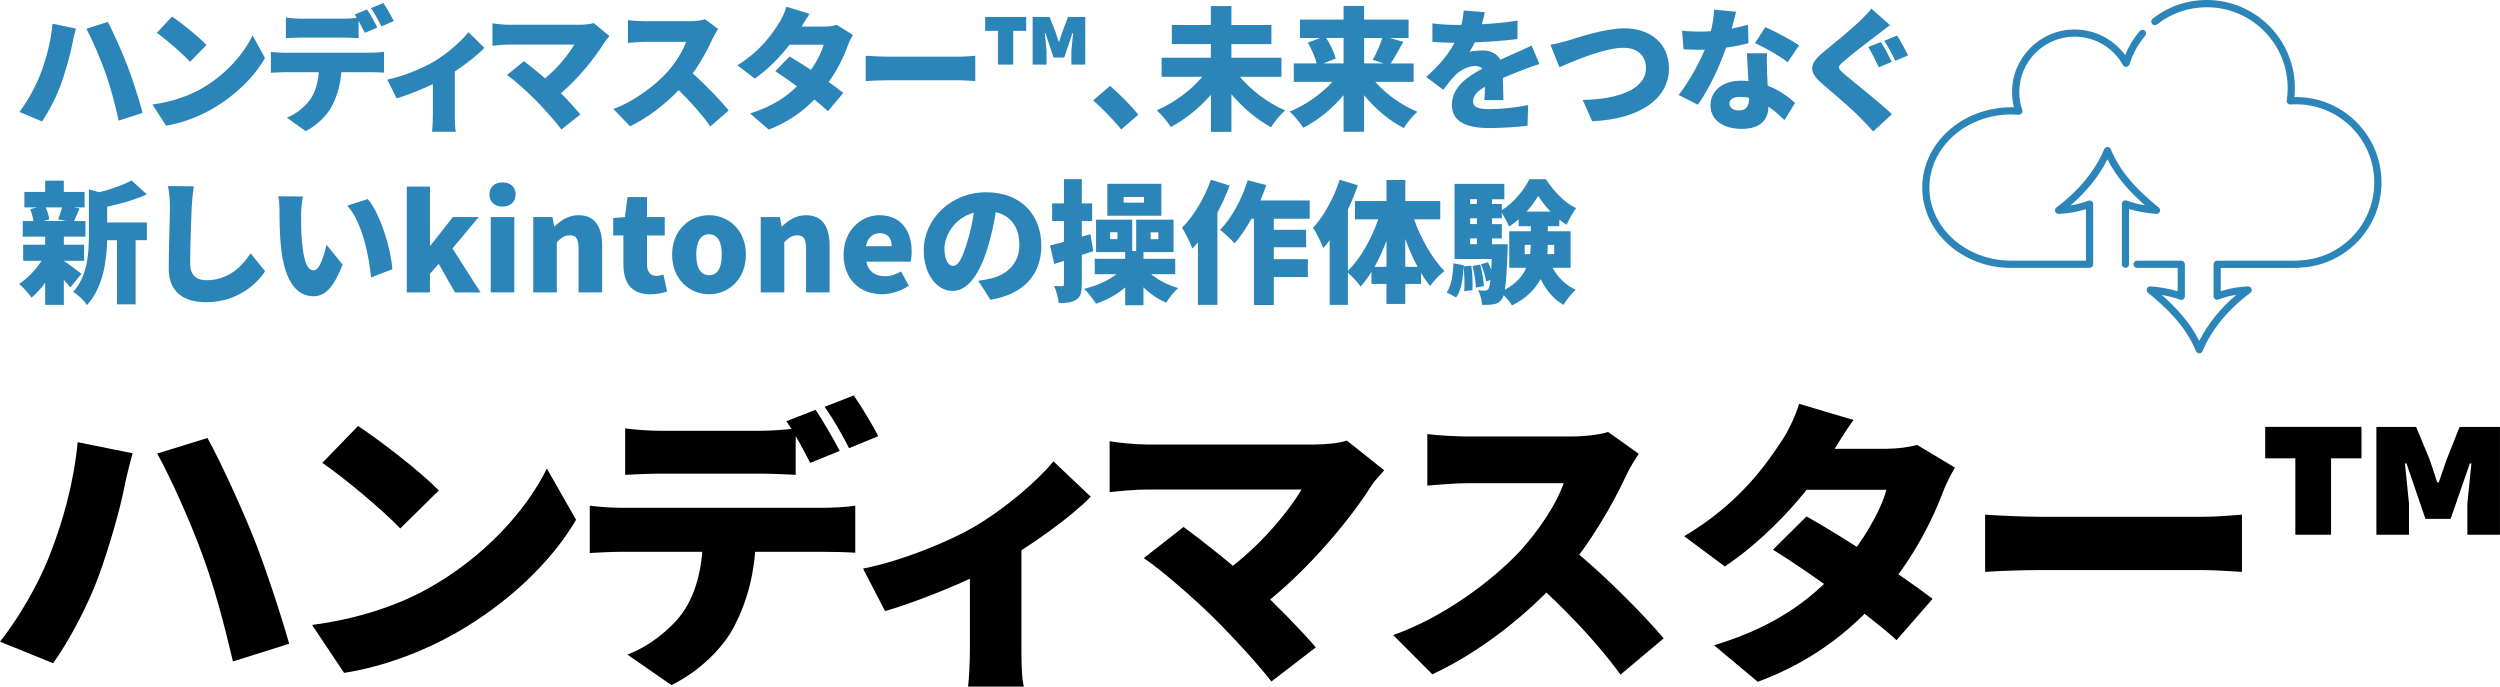
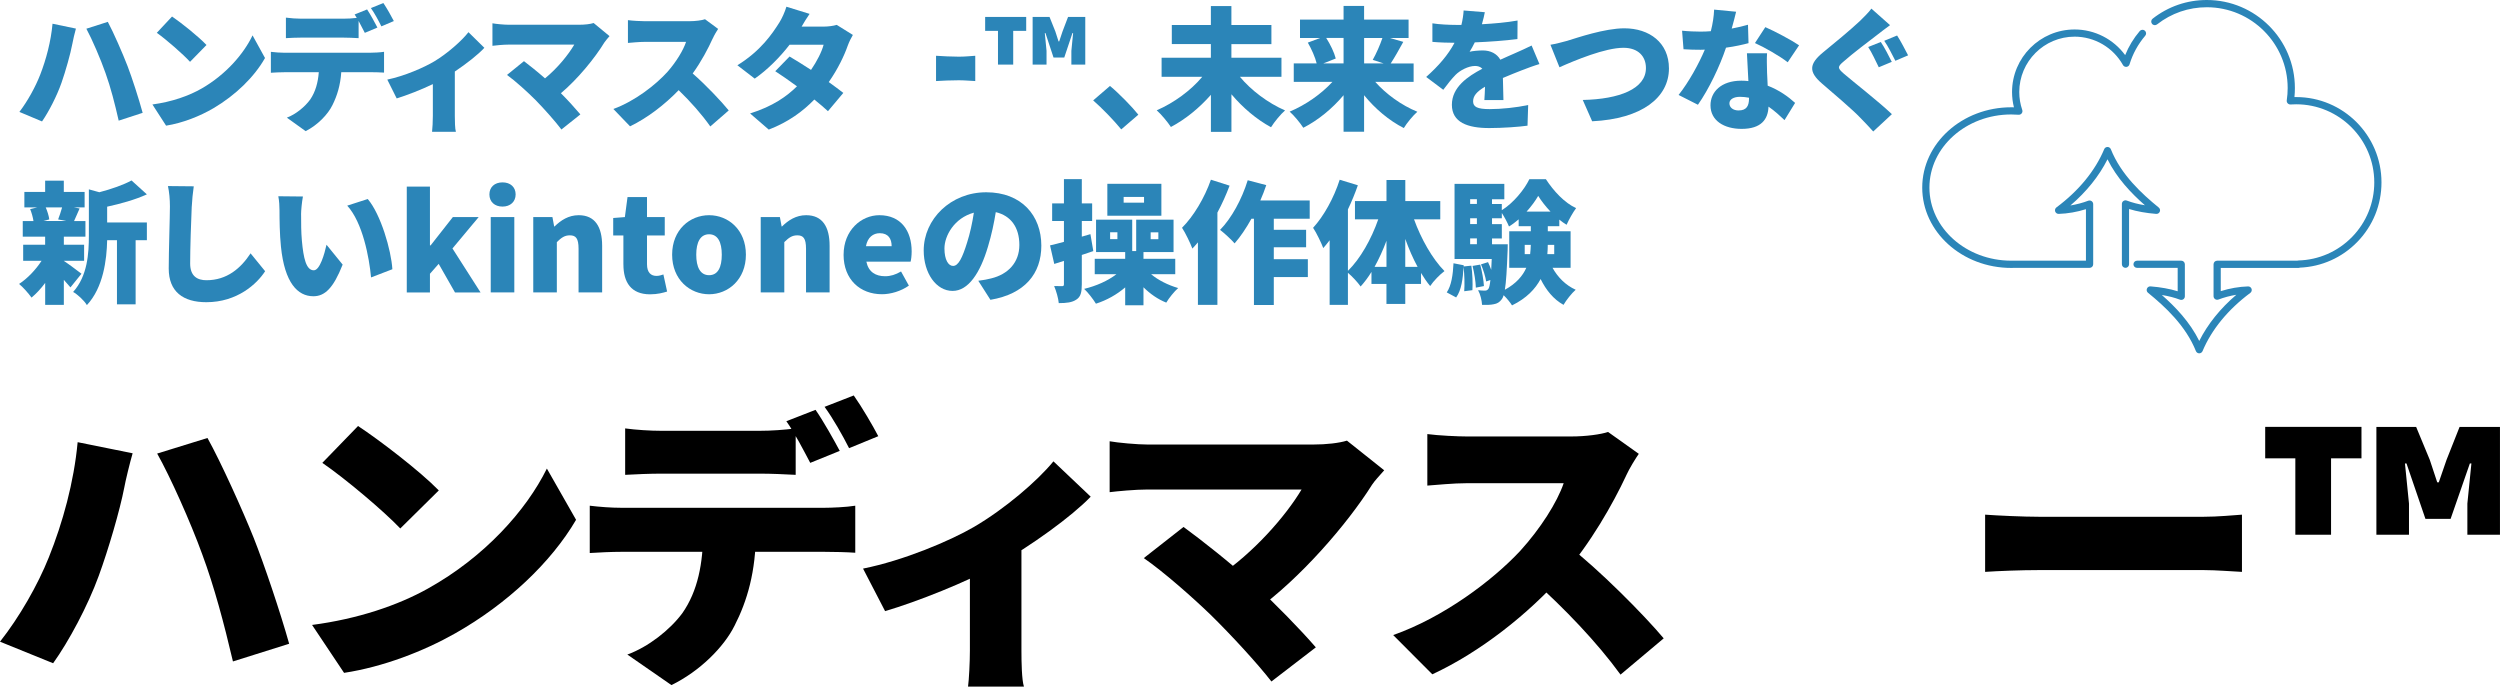
<svg xmlns="http://www.w3.org/2000/svg" id="_レイヤー_2" viewBox="0 0 793 217.79">
  <defs>
    <style>.cls-1{fill:#2b85b8;}</style>
  </defs>
  <g id="_レイヤー_1-2">
    <path class="cls-1" d="M16.64,7.52l7.44,1.55c-.38,1.34-.97,3.86-1.13,4.83-.59,3.15-2.14,8.65-3.44,12.35-1.47,4.2-4.07,9.24-6.18,12.27l-7.18-3.02c2.6-3.4,5.12-7.98,6.6-11.8,1.89-4.87,3.4-10.54,3.91-16.17ZM27.39,9.11l6.81-2.18c1.81,3.36,4.79,10.21,6.26,14.03,1.39,3.61,3.61,10.46,4.79,14.83l-7.6,2.48c-1.22-5.38-2.52-10.46-4.16-15.04-1.55-4.45-4.33-10.88-6.09-14.11Z" />
    <path class="cls-1" d="M64.06,28.02c7.56-4.37,13.23-10.88,16.05-16.8l3.95,7.18c-3.36,5.97-9.33,11.8-16.34,15.92-4.29,2.52-9.75,4.7-15.04,5.54l-4.33-6.72c6.18-.84,11.59-2.73,15.71-5.12ZM65.49,14.28l-5.21,5.33c-2.23-2.44-7.52-7.06-10.54-9.2l4.83-5.17c2.9,1.97,8.4,6.34,10.92,9.03Z" />
    <path class="cls-1" d="M90.14,16.72h27.52c.88,0,2.98-.08,4.16-.29v6.6c-1.13-.08-2.9-.13-4.16-.13h-9.41c-.29,4.2-1.34,7.52-2.77,10.38-1.43,2.98-4.71,6.39-8.53,8.32l-5.96-4.28c2.81-1.05,5.75-3.44,7.44-5.8,1.64-2.44,2.44-5.33,2.69-8.61h-10.96c-1.22,0-3.07.08-4.24.17v-6.64c1.3.17,2.94.29,4.24.29ZM119.71,8.74l-3.99,1.68c-.55-1.09-1.26-2.48-1.97-3.78v5.46c-1.55-.08-3.28-.17-4.87-.17h-13.32c-1.47,0-3.49.08-4.87.17v-6.51c1.43.21,3.44.34,4.87.34h13.32c1.39,0,2.9-.08,4.28-.25-.21-.38-.46-.76-.67-1.09l3.95-1.6c1.05,1.55,2.52,4.28,3.28,5.76ZM124.92,6.68l-3.95,1.68c-.84-1.72-2.18-4.2-3.32-5.8l3.95-1.6c1.09,1.6,2.6,4.28,3.32,5.71Z" />
    <path class="cls-1" d="M137.85,19.41c4.16-2.52,8.57-6.43,10.75-9.2l5.04,4.96c-1.97,2.14-5.67,5.04-9.37,7.52v14.07c0,1.6.04,4.12.34,5.04h-7.56c.13-.92.25-3.44.25-5.04v-10.08c-3.74,1.81-8.32,3.57-11.47,4.54l-2.98-5.97c5.46-1.13,11.72-3.86,15-5.84Z" />
    <path class="cls-1" d="M191.7,13.48c-2.98,4.91-8.4,11.55-13.78,16.09,2.27,2.27,4.54,4.79,6.17,6.72l-6.01,4.79c-1.85-2.48-5.46-6.55-8.23-9.37-2.44-2.44-6.39-6.05-9.03-7.94l5.38-4.37c1.76,1.34,4.2,3.28,6.68,5.46,3.99-3.28,7.39-7.48,9.28-10.71h-20.79c-1.72,0-4.24.25-5.17.38v-7.14c1.09.21,3.74.46,5.17.46h22.31c1.89,0,3.57-.21,4.62-.55l5.04,4.16c-.67.8-1.26,1.43-1.64,2.02Z" />
    <path class="cls-1" d="M226.06,12.22c-1.39,3.11-3.61,7.31-6.34,11.09,4.07,3.53,9.12,8.86,11.43,11.72l-5.84,5.08c-2.69-3.82-6.26-7.86-10.04-11.51-4.41,4.58-9.91,8.82-15.42,11.47l-5.29-5.5c6.81-2.48,13.44-7.65,17.18-11.8,2.73-3.11,5-6.81,5.88-9.49h-13.06c-1.89,0-4.2.25-5.38.34v-7.23c1.47.21,4.16.34,5.38.34h14.03c2.1,0,4.07-.29,5.04-.63l4.16,3.07c-.38.55-1.26,2.02-1.72,3.07Z" />
    <path class="cls-1" d="M254.28,8.44h6.97c1.39,0,3.07-.21,4.16-.55l5.12,3.19c-.55.92-1.18,2.18-1.64,3.44-1.09,3.11-3.11,7.39-6.01,11.51,1.81,1.3,3.44,2.52,4.62,3.44l-4.87,5.8c-1.09-1.01-2.6-2.31-4.33-3.7-3.61,3.74-8.23,7.14-14.45,9.54l-5.92-5.12c7.23-2.27,11.64-5.42,14.87-8.61-2.52-1.85-5-3.57-6.89-4.79l4.54-4.66c1.93,1.13,4.37,2.65,6.81,4.24,1.85-2.69,3.44-5.8,3.99-7.98h-10.8c-3.07,3.99-7.1,8.02-11.05,10.75l-5.5-4.24c7.44-4.58,11.09-10.04,13.32-13.57.76-1.18,1.76-3.36,2.23-5l7.35,2.27c-.92,1.3-1.89,2.94-2.52,4.03Z" />
-     <path class="cls-1" d="M281.87,17.98h22.31c1.89,0,3.95-.21,5.17-.29v8.02c-1.09-.04-3.44-.25-5.17-.25h-22.31c-2.39,0-5.54.13-7.27.25v-8.02c1.68.13,5.21.29,7.27.29Z" />
+     <path class="cls-1" d="M281.87,17.98h22.31c1.89,0,3.95-.21,5.17-.29v8.02c-1.09-.04-3.44-.25-5.17-.25c-2.39,0-5.54.13-7.27.25v-8.02c1.68.13,5.21.29,7.27.29Z" />
    <path class="cls-1" d="M316.56,9.79h-4.07v-4.41h13.02v4.41h-4.12v10.71h-4.83v-10.71ZM327.53,5.37h5.38l1.85,4.62,1.01,3.15h.21l1.05-3.15,1.76-4.62h5.46v15.12h-4.41v-4.37l.55-5.63h-.21l-2.6,7.77h-3.4l-2.56-7.77h-.21l.55,5.63v4.37h-4.41V5.37Z" />
    <path class="cls-1" d="M346.76,31.84l5.33-4.58c2.94,2.44,7.14,6.76,8.99,9.12l-5.42,4.66c-2.48-3.02-6.01-6.64-8.91-9.2Z" />
    <path class="cls-1" d="M393.3,24.36c3.53,4.28,8.91,8.32,14.32,10.67-1.43,1.22-3.44,3.7-4.45,5.33-4.58-2.48-8.95-6.18-12.56-10.46v11.93h-6.51v-11.76c-3.65,4.16-8.07,7.77-12.69,10.21-1.01-1.55-3.07-4.03-4.5-5.29,5.46-2.35,10.88-6.34,14.45-10.63h-12.9v-6.05h15.63v-4.33h-12.39v-6.05h12.39V1.93h6.51v6.01h12.69v6.05h-12.69v4.33h15.88v6.05h-13.19Z" />
    <path class="cls-1" d="M436.22,25.96c3.44,3.91,8.36,7.44,13.36,9.49-1.39,1.22-3.36,3.61-4.29,5.17-4.7-2.39-9.07-6.09-12.6-10.42v11.59h-6.51v-11.59c-3.61,4.28-8.07,7.94-12.77,10.33-.97-1.51-2.94-3.91-4.33-5.12,5.04-2.1,10.04-5.59,13.57-9.45h-12.27v-5.84h7.27c-.46-1.93-1.64-4.58-2.81-6.6l3.91-1.47h-6.39v-5.84h13.82V1.89h6.51v4.33h14.11v5.84h-5.92l4.24,1.22c-1.39,2.56-2.81,5.04-3.99,6.85h7.27v5.84h-12.18ZM420.68,12.05c1.34,2.1,2.56,4.66,3.02,6.51l-3.95,1.55h6.43v-8.07h-5.5ZM432.7,12.05v8.07h6.22l-3.49-1.13c1.09-1.93,2.31-4.66,3.07-6.93h-5.8Z" />
    <path class="cls-1" d="M470.07,7.69c3.78-.21,7.77-.55,11.3-1.18l-.04,5.88c-3.91.5-9.07.88-13.53,1.05-.55,1.09-1.09,2.14-1.64,2.98.84-.25,2.98-.42,4.16-.42,2.48,0,4.49,1.01,5.59,2.94,1.68-.8,3.07-1.34,4.54-2.02,1.85-.8,3.57-1.6,5.38-2.48l2.48,5.88c-1.47.42-4.12,1.39-5.71,2.02-1.6.63-3.65,1.43-5.88,2.39.04,2.31.13,5.12.17,7.02h-6.05c.08-1.09.17-2.65.21-4.24-2.65,1.55-3.78,2.94-3.78,4.62,0,1.76,1.3,2.48,5.25,2.48,3.74,0,8.53-.5,12.22-1.3l-.21,6.55c-2.56.38-7.98.76-12.14.76-6.89,0-11.85-1.81-11.85-7.39s5-8.99,9.66-11.43c-.63-.67-1.51-.88-2.31-.88-2.14,0-4.75,1.39-6.17,2.81-1.26,1.3-2.48,2.81-3.91,4.75l-5.42-4.07c3.95-3.53,6.93-6.97,8.99-10.84-1.72,0-4.79-.08-7.02-.29v-5.88c2.1.34,5.29.5,7.56.5h1.64c.38-1.55.63-3.15.71-4.58l6.72.55c-.17.92-.46,2.23-.92,3.82Z" />
    <path class="cls-1" d="M497.29,12.89c3.02-.92,11.76-3.91,17.94-3.91,7.94,0,14.16,4.54,14.16,12.73,0,9.2-8.53,16-24.36,16.76l-2.98-6.76c11.59-.25,20.04-3.49,20.04-10.12,0-3.7-2.44-6.43-7.14-6.43-5.8,0-15.29,3.95-20.29,6.18l-2.86-7.14c1.55-.25,3.99-.88,5.5-1.3Z" />
    <path class="cls-1" d="M549.29,9.07c1.97-.38,3.74-.8,5.17-1.22l.17,5.84c-1.72.46-4.28,1.05-7.14,1.43-1.97,5.92-5.5,13.27-8.91,18.11l-6.13-3.11c3.28-4.12,6.47-10,8.32-14.37-.46.04-.88.04-1.34.04-1.76,0-3.49-.04-5.42-.17l-.46-5.88c1.93.21,4.45.29,5.84.29,1.09,0,2.18-.04,3.28-.13.59-2.27.97-4.7,1.05-6.85l6.97.67c-.29,1.3-.8,3.23-1.39,5.33ZM560.5,22.77c.04,1.01.13,2.65.21,4.41,3.65,1.39,6.59,3.53,8.7,5.46l-3.36,5.46c-1.3-1.22-3.02-2.86-5.08-4.28-.13,4.03-2.31,7.06-8.53,7.06-5.54,0-9.87-2.6-9.87-7.48,0-4.2,3.32-7.81,9.79-7.81.76,0,1.51.04,2.23.13-.17-2.98-.34-6.47-.46-8.82h6.38c-.13,1.81-.04,3.82,0,5.88ZM551.51,35.03c2.52,0,3.28-1.47,3.28-3.82v-.21c-.92-.17-1.85-.29-2.86-.29-2.06,0-3.36.84-3.36,2.06,0,1.34,1.18,2.27,2.94,2.27ZM556.68,13.65l3.28-5.04c3.02,1.3,8.44,4.2,10.71,5.76l-3.61,5.38c-2.52-1.97-7.44-4.79-10.38-6.09Z" />
    <path class="cls-1" d="M595.36,11.13c-2.6,1.97-7.9,6.01-10.5,8.32-2.1,1.76-2.02,2.14.04,3.95,2.77,2.39,11.01,8.82,15.21,12.81l-5.92,5.5c-1.34-1.51-2.77-2.98-4.12-4.37-2.31-2.44-8.36-7.6-12.18-10.88-4.28-3.7-4.03-6.22.42-9.87,3.36-2.73,8.74-7.18,11.59-9.87,1.39-1.39,2.94-2.86,3.7-3.99l5.92,5.25c-1.55,1.13-2.98,2.23-4.16,3.15ZM600.07,19.62l-4.12,1.72c-.88-1.76-2.23-4.75-3.36-6.43l3.99-1.6c1.13,1.6,2.73,4.79,3.49,6.3ZM605.24,17.56l-4.03,1.72c-.92-1.76-2.35-4.7-3.53-6.34l4.08-1.68c1.09,1.64,2.73,4.83,3.49,6.3Z" />
    <path class="cls-1" d="M22.35,91.16c-.55-.67-1.3-1.51-2.1-2.39v7.94h-5.92v-6.97c-1.34,1.81-2.86,3.44-4.33,4.66-.92-1.3-2.69-3.32-3.95-4.33,2.6-1.68,5.29-4.49,7.14-7.35h-5.84v-5.08h6.97v-2.56h-7.1v-4.96h3.4c-.17-1.18-.59-2.65-1.05-3.78l2.23-.55h-4.07v-4.91h6.59v-3.57h5.92v3.57h6.6v4.91h-3.4l1.81.34c-.71,1.55-1.26,2.94-1.76,3.99h3.61v4.96h-6.85v2.56h6.43v5.08h-6.43v.04c1.51.97,4.7,3.4,5.59,4.07l-3.49,4.33ZM14.5,65.78c.55,1.26,1.01,2.77,1.13,3.82l-1.85.5h7.18l-2.52-.5c.42-1.09.92-2.56,1.26-3.82h-5.21ZM33.99,70.57h12.6v5.63h-3.57v20.33h-5.92v-20.33h-3.11c-.13,6.22-1.22,15-6.43,20.58-.76-1.34-2.98-3.44-4.37-4.16,4.58-5.08,5-12.22,5-17.9v-14.66l3.32.92c3.86-1.01,7.69-2.35,10.21-3.74l4.87,4.41c-3.74,1.72-8.36,2.98-12.6,3.91v5Z" />
    <path class="cls-1" d="M60.82,65.49c-.21,4.41-.5,13.48-.5,18.11,0,4.03,2.31,5.29,5.17,5.29,6.51,0,10.92-3.82,13.99-8.53l4.62,5.67c-2.6,4.03-8.86,9.83-18.65,9.83-7.35,0-11.93-3.32-11.93-10.67,0-5.29.38-16.55.38-19.7,0-2.27-.21-4.58-.63-6.47l8.19.08c-.29,1.97-.55,4.54-.63,6.39Z" />
    <path class="cls-1" d="M95.51,68.05c0,2.77,0,5.5.25,8.32.5,5.5,1.34,9.37,3.78,9.37,1.93,0,3.4-5.25,4.03-8.11l5.12,6.3c-2.94,7.44-5.63,10.04-9.28,10.04-5,0-9.12-4.24-10.29-15.71-.42-3.99-.46-8.82-.46-11.47,0-1.26-.08-3.07-.38-4.54l7.81.08c-.34,1.76-.59,4.49-.59,5.71ZM124.46,85.4l-6.76,2.6c-.59-6.34-2.65-17.39-7.56-22.77l6.51-2.1c4.12,4.83,7.44,16.21,7.81,22.26Z" />
    <path class="cls-1" d="M129.03,59.19h7.35v18.65h.21l7.06-8.99h8.19l-8.32,9.96,8.91,13.95h-8.11l-5.17-9.07-2.77,3.15v5.92h-7.35v-33.56Z" />
    <path class="cls-1" d="M155.24,61.67c0-2.31,1.64-3.82,4.16-3.82s4.16,1.51,4.16,3.82-1.68,3.86-4.16,3.86-4.16-1.51-4.16-3.86ZM155.66,68.85h7.48v23.9h-7.48v-23.9Z" />
    <path class="cls-1" d="M169.14,68.85h6.09l.55,2.98h.13c1.97-1.93,4.41-3.57,7.65-3.57,5.21,0,7.44,3.74,7.44,9.7v14.79h-7.48v-13.86c0-3.32-.88-4.24-2.77-4.24-1.68,0-2.69.76-4.12,2.14v15.96h-7.48v-23.9Z" />
    <path class="cls-1" d="M197.74,83.89v-9.2h-3.23v-5.54l3.7-.29.84-6.34h6.18v6.34h5.63v5.84h-5.63v9.12c0,2.65,1.26,3.7,3.02,3.7.76,0,1.6-.25,2.18-.46l1.18,5.42c-1.26.38-2.98.88-5.42.88-6.01,0-8.44-3.82-8.44-9.45Z" />
    <path class="cls-1" d="M213.2,80.78c0-7.9,5.63-12.52,11.72-12.52s11.68,4.62,11.68,12.52-5.63,12.56-11.68,12.56-11.72-4.62-11.72-12.56ZM228.95,80.78c0-3.95-1.26-6.47-4.03-6.47s-4.07,2.52-4.07,6.47,1.26,6.51,4.07,6.51,4.03-2.52,4.03-6.51Z" />
    <path class="cls-1" d="M241.29,68.85h6.09l.55,2.98h.13c1.97-1.93,4.41-3.57,7.65-3.57,5.21,0,7.44,3.74,7.44,9.7v14.79h-7.48v-13.86c0-3.32-.88-4.24-2.77-4.24-1.68,0-2.69.76-4.12,2.14v15.96h-7.48v-23.9Z" />
    <path class="cls-1" d="M267.59,80.78c0-7.73,5.59-12.52,11.34-12.52,6.89,0,10.25,5,10.25,11.51,0,1.34-.17,2.65-.34,3.23h-14.03c.67,3.28,2.94,4.62,5.96,4.62,1.72,0,3.32-.5,5.04-1.51l2.48,4.49c-2.48,1.76-5.76,2.73-8.53,2.73-6.89,0-12.18-4.62-12.18-12.56ZM282.83,78.09c0-2.35-1.05-4.12-3.78-4.12-2.06,0-3.86,1.3-4.37,4.12h8.15Z" />
    <path class="cls-1" d="M314.17,95.11l-3.86-6.05c1.76-.21,2.9-.46,4.12-.76,5.33-1.3,8.91-5.04,8.91-10.59s-2.65-9.28-7.48-10.42c-.55,3.4-1.3,7.06-2.48,10.96-2.48,8.4-6.26,14.03-11.22,14.03-5.21,0-9.16-5.63-9.16-12.81,0-10,8.61-18.48,19.83-18.48s17.48,7.39,17.48,16.93c0,8.86-5.21,15.33-16.13,17.18ZM302.32,84.35c1.68,0,2.94-2.56,4.45-7.44.92-2.86,1.64-6.18,2.14-9.45-6.22,1.68-9.33,7.35-9.33,11.34,0,3.65,1.26,5.55,2.73,5.55Z" />
    <path class="cls-1" d="M346.8,79.65c-1.22.42-2.44.84-3.65,1.22v9.28c0,2.52-.34,3.99-1.72,4.87-1.34.92-3.11,1.13-5.59,1.13-.13-1.51-.8-3.86-1.47-5.42,1.01.04,2.14.04,2.52.04.46,0,.59-.17.59-.63v-7.39l-3.07.97-1.34-5.88c1.26-.29,2.77-.67,4.41-1.13v-6.6h-3.74v-5.59h3.74v-7.69h5.67v7.69h3.28v5.59h-3.28v4.96l2.73-.8.92,5.38ZM365.11,86.96c2.23,1.89,5.42,3.49,8.61,4.41-1.22,1.05-2.94,3.19-3.78,4.62-2.65-1.05-5.12-2.77-7.23-4.87v5.71h-5.8v-5.67c-2.65,2.27-5.84,4.07-9.28,5.17-.84-1.39-2.52-3.57-3.74-4.7,3.86-.92,7.6-2.6,10.25-4.66h-6.89v-4.87h9.66v-2.14h-9.24v-10.29h11.47v9.96h1.26v-9.96h11.85v10.29h-9.54v2.14h10.08v4.87h-7.69ZM368.39,68.43h-17.14v-10.12h17.14v10.12ZM354.44,73.68h-2.31v2.18h2.31v-2.18ZM362.89,62.47h-6.47v1.81h6.47v-1.81ZM364.99,75.87h2.44v-2.18h-2.44v2.18Z" />
    <path class="cls-1" d="M390.02,58.9c-1.05,2.81-2.35,5.71-3.86,8.53v29.28h-6.18v-19.83c-.59.71-1.18,1.34-1.76,1.97-.55-1.51-2.23-5.04-3.28-6.6,3.65-3.65,7.14-9.45,9.16-15.25l5.92,1.89ZM404.05,69.4v3.49h10.25v5.54h-10.25v3.78h10.8v5.67h-10.8v8.86h-6.3v-27.35h-.8c-1.68,3.02-3.49,5.71-5.33,7.81-.97-1.13-3.32-3.32-4.62-4.28,3.65-3.7,6.93-9.75,8.78-15.75l5.88,1.55c-.55,1.64-1.18,3.28-1.89,4.87h15.67v5.8h-11.38Z" />
    <path class="cls-1" d="M448.53,69.57c2.23,6.18,5.8,12.52,9.66,16.42-1.43,1.05-3.49,3.15-4.54,4.75-1.01-1.22-1.97-2.6-2.9-4.16v3.49h-5v6.34h-5.97v-6.34h-4.75v-3.82c-1.05,1.72-2.23,3.28-3.44,4.62-.92-1.3-2.69-3.23-4.03-4.33v10.17h-5.8v-20.5c-.67.88-1.34,1.72-2.02,2.48-.55-1.47-2.18-4.91-3.23-6.43,3.4-3.7,6.6-9.49,8.44-15.25l5.76,1.76c-.88,2.52-1.93,5.08-3.15,7.65v19.49c3.95-3.86,7.44-10.08,9.62-16.34h-7.39v-5.8h10v-6.68h5.97v6.68h11.09v5.8h-8.32ZM439.79,84.65v-8.28c-1.09,2.94-2.39,5.76-3.78,8.28h3.78ZM449.66,84.65c-1.47-2.69-2.77-5.71-3.91-8.86v8.86h3.91Z" />
    <path class="cls-1" d="M466.71,84.27c.38,2.48.46,5.71.34,7.77l-2.6.34c.17-2.1.08-5.25-.21-7.73-.21,3.78-.67,7.39-2.35,9.7l-2.98-1.6c1.47-2.14,1.97-5.63,2.14-9.24l3.23.63v.38l2.44-.25ZM492.46,84.94c1.64,2.98,4.16,5.54,7.35,6.97-1.26,1.09-3.02,3.32-3.86,4.79-3.19-1.76-5.54-4.7-7.27-8.19-1.68,3.15-4.45,6.09-9.07,8.36-.55-.92-1.64-2.23-2.65-3.23-.17.55-.34.92-.55,1.22-.76,1.05-1.55,1.47-2.6,1.64-.92.21-2.23.25-3.7.21-.08-1.43-.55-3.4-1.26-4.66.97.13,1.68.13,2.18.13.46,0,.76-.13,1.09-.55.25-.34.46-1.18.63-2.81l-1.34.46c-.21-1.47-.92-3.74-1.64-5.42l2.23-.71c.38.76.71,1.6,1.01,2.44.04-.97.08-2.14.17-3.44h-11.8v-23.82h15.79v4.87h-3.91v1.51h3.11v1.97c3.65-2.27,7.14-6.51,8.74-9.83h5.25c2.44,3.74,5.92,7.52,9.58,9.16-1.05,1.43-2.27,3.61-3.02,5.29-.76-.46-1.55-1.01-2.31-1.64v2.1h-3.65v1.6h7.23v11.59h-5.71ZM466.33,63.18v1.51h2.14v-1.51h-2.14ZM466.33,69.23v1.85h2.14v-1.85h-2.14ZM466.33,77.46h2.14v-1.85h-2.14v1.85ZM469.52,83.93c.59,2.18,1.09,5,1.18,6.81l-2.56.5c-.04-1.85-.5-4.7-1.05-6.89l2.44-.42ZM478.26,77.46s0,1.3-.04,1.93c-.25,6.18-.46,10.08-.88,12.52,3.61-1.97,5.67-4.41,6.81-6.97h-5.42v-11.59h6.85v-1.6h-3.86v-2.18c-.97.84-2.02,1.64-3.07,2.27-.5-1.26-1.43-2.98-2.27-4.28v1.68h-3.11v1.85h3.11v4.54h-3.11v1.85h5ZM485.36,80.61c.13-1.01.17-1.97.21-2.94h-1.93v2.94h1.72ZM491.83,67.13c-1.55-1.64-2.94-3.4-3.91-5-.88,1.55-2.18,3.32-3.7,5h7.6ZM493.01,77.67h-2.06c0,.97-.04,1.93-.13,2.94h2.18v-2.94Z" />
    <path class="cls-1" d="M685.09,67.14c.19-.47.05-1-.34-1.31-5.37-4.37-11.96-10.42-15.19-18.49-.17-.43-.59-.72-1.05-.72-.47,0-.89.27-1.06.7-2.85,6.83-8.09,13.22-15.15,18.47-.4.3-.56.82-.4,1.29s.62.78,1.11.77c2.82-.08,5.89-.62,8.65-1.5v16.33h-22.81s-.02,0-.03,0c-.29,0-.58.01-.87.01-14.3,0-25.94-10.4-25.94-23.19s11.64-23.19,25.94-23.19c.76,0,1.54.03,2.33.09.39.03.76-.13,1-.44.24-.3.3-.71.18-1.07-.63-1.83-.95-3.75-.95-5.7,0-9.68,7.88-17.56,17.56-17.56,6.35,0,12.22,3.45,15.33,9,.22.4.67.63,1.12.58.46-.05.84-.36.97-.8,1.02-3.35,2.7-6.4,4.98-9.08.41-.48.35-1.2-.13-1.61-.48-.41-1.2-.35-1.61.13-1.96,2.31-3.51,4.87-4.63,7.64-3.71-5.07-9.66-8.14-16.03-8.14-10.94,0-19.85,8.9-19.85,19.85,0,1.64.2,3.27.6,4.84-.29,0-.58-.01-.86-.01-15.57,0-28.23,11.43-28.23,25.48s12.66,25.48,28.23,25.48c.31,0,.62,0,.92-.02h23.94c.63,0,1.14-.51,1.14-1.14v-19.09c0-.38-.19-.73-.5-.94-.31-.21-.71-.26-1.06-.13-1.73.66-3.7,1.18-5.67,1.51,5.11-4.36,9.11-9.35,11.77-14.65,2.96,5.99,7.54,10.79,11.87,14.58-2.15-.35-4.08-.85-5.76-1.49-.35-.13-.75-.08-1.06.13-.31.21-.49.57-.49.94v19.13c0,.63.51,1.14,1.14,1.14s1.14-.51,1.14-1.14v-17.52c2.49.77,5.37,1.29,8.6,1.55.5.04.97-.25,1.15-.72Z" />
    <path class="cls-1" d="M728.34,30.78c-.18,0-.36,0-.54,0,.1-.95.14-1.9.14-2.85,0-15.4-12.53-27.93-27.93-27.93-6.3,0-12.25,2.05-17.2,5.93-.5.39-.59,1.11-.2,1.61.39.5,1.11.59,1.61.2,4.55-3.56,10.01-5.44,15.79-5.44,14.14,0,25.64,11.5,25.64,25.64,0,1.3-.1,2.6-.29,3.88-.05.34.05.69.29.95.24.26.58.39.92.37.6-.04,1.19-.06,1.77-.06,13.66,0,24.78,11.11,24.78,24.78,0,6.5-2.5,12.64-7.03,17.29-4.53,4.64-10.59,7.3-17.06,7.47-.13,0-.26.03-.38.07h-25.37c-.63,0-1.14.51-1.14,1.14v10.12c0,.38.19.73.5.94.31.21.71.26,1.06.12,1.73-.66,3.7-1.19,5.67-1.51-5.11,4.36-9.11,9.35-11.77,14.65-2.96-5.99-7.54-10.79-11.87-14.58,2.15.35,4.08.85,5.76,1.49.35.13.75.09,1.06-.13.31-.21.49-.57.49-.94v-10.16c0-.63-.51-1.14-1.14-1.14h-14.03c-.63,0-1.14.51-1.14,1.14s.51,1.14,1.14,1.14h12.89v7.42c-2.49-.77-5.37-1.29-8.6-1.55-.5-.04-.97.25-1.15.72-.19.47-.05,1,.34,1.31,5.37,4.37,11.96,10.42,15.19,18.49.17.43.59.72,1.05.72h0c.46,0,.88-.28,1.06-.7,2.86-6.83,8.09-13.22,15.15-18.47.4-.3.56-.82.4-1.29s-.62-.78-1.11-.77c-2.82.08-5.89.62-8.66,1.5v-7.36h24.63c.16,0,.31-.03.44-.09,6.92-.29,13.38-3.17,18.23-8.15,4.96-5.08,7.68-11.79,7.68-18.89,0-14.92-12.14-27.07-27.07-27.07Z" />
    <path d="M24.63,140.26l17.44,3.52c-.89,3.04-2.27,8.74-2.66,10.93-1.38,7.13-5.02,19.57-8.08,27.93-3.45,9.5-9.56,20.9-14.48,27.74l-16.85-6.84c6.11-7.7,12.02-18.05,15.47-26.7,4.43-11.02,7.98-23.85,9.16-36.58ZM49.85,143.87l15.96-4.94c4.24,7.6,11.23,23.09,14.68,31.73,3.25,8.17,8.47,23.66,11.23,33.54l-17.83,5.61c-2.86-12.16-5.91-23.66-9.75-34.01-3.65-10.07-10.15-24.61-14.28-31.92Z" />
    <path d="M135.84,186.63c17.73-9.88,31.03-24.61,37.63-38l9.26,16.25c-7.88,13.49-21.87,26.7-38.32,36.01-10.05,5.7-22.85,10.64-35.27,12.54l-10.15-15.2c14.48-1.9,27.19-6.18,36.84-11.59ZM139.19,155.56l-12.22,12.07c-5.22-5.51-17.63-15.96-24.73-20.81l11.33-11.69c6.8,4.47,19.7,14.35,25.61,20.43Z" />
    <path d="M197.02,161.07h64.52c2.07,0,6.99-.19,9.75-.66v14.92c-2.66-.19-6.8-.29-9.75-.29h-64.52c-2.86,0-7.19.19-9.95.38v-15.01c3.05.38,6.9.66,9.95.66ZM209.73,136.65h31.23c3.65,0,7.78-.29,11.43-.76v14.73c-3.65-.19-7.68-.38-11.43-.38h-31.23c-3.45,0-8.18.19-11.43.38v-14.73c3.35.47,8.08.76,11.43.76ZM232.98,198.5c-3.35,6.75-11.03,14.44-20,18.81l-13.99-9.69c6.6-2.38,13.5-7.79,17.44-13.11,4.93-7.03,6.6-15.87,6.6-25.84l16.75-.09c0,12.73-2.76,22.04-6.8,29.93ZM266.37,143.02l-9.36,3.8c-2.07-3.9-4.93-9.5-7.58-13.21l9.26-3.61c2.46,3.52,5.91,9.69,7.68,13.02ZM278.59,138.36l-9.26,3.8c-1.97-3.9-5.12-9.5-7.78-13.11l9.26-3.61c2.56,3.61,6.11,9.69,7.78,12.92Z" />
    <path d="M308.93,167.15c9.75-5.7,20.1-14.54,25.22-20.81l11.82,11.21c-6.01,6.27-18.91,15.58-29.85,21.76-9.26,5.23-25.32,11.59-35.37,14.54l-6.99-13.49c12.81-2.57,27.48-8.74,35.17-13.21ZM324,173.61v32.78c0,3.61.1,9.31.79,11.4h-17.73c.3-2.09.59-7.79.59-11.4v-30.02l16.35-2.76Z" />
    <path d="M435.22,153.75c-7.88,12.54-22.95,29.93-37.04,40l-11.92-10.74c11.43-7.7,21.48-19.19,26.6-27.74h-48.76c-4.04,0-9.95.57-12.12.85v-16.15c2.56.47,8.77,1.04,12.12,1.04h52.31c4.43,0,8.37-.48,10.84-1.24l11.82,9.41c-1.58,1.81-2.96,3.23-3.84,4.56ZM362.81,177.03l12.61-9.88c5.71,4.18,14.68,11.21,22.46,18.24,6.7,6.18,14.48,14.16,19.5,19.95l-14.09,10.83c-4.33-5.61-12.81-14.82-19.31-21.19-5.71-5.51-14.97-13.68-21.18-17.96Z" />
    <path d="M515.8,150.9c-4.14,8.84-11.33,21.57-20,31.45-11.03,12.45-26.3,24.51-41.47,31.54l-12.41-12.45c15.96-5.61,31.52-17.29,40.29-26.7,6.4-7.03,11.72-15.39,13.79-21.47h-30.64c-4.43,0-9.85.57-12.61.76v-16.34c3.45.47,9.75.76,12.61.76h32.9c4.93,0,9.56-.67,11.82-1.43l9.75,6.94c-.89,1.24-2.96,4.56-4.04,6.94ZM527.72,202.49l-13.69,11.5c-7.39-10.17-17.73-21-28.27-30.4l11.33-10.74c9.95,7.6,24.43,22.23,30.64,29.64Z" />
-     <path d="M580.91,144.16c-7.09,12.07-20.59,26.7-33.79,35.53l-12.9-9.6c17.44-10.36,26.01-22.71,31.23-30.69,1.77-2.66,4.14-7.6,5.22-11.31l17.24,5.13c-2.76,3.8-5.71,8.74-6.99,10.93ZM616.28,156.13c-3.05,8.27-8.96,20.14-17.83,30.88-9.46,11.4-21.97,22.23-40.88,29.26l-13.89-11.59c21.87-6.56,32.71-16.53,40.88-25.65,6.11-6.84,12.12-17.1,13.79-23.66h-31.52l5.32-13.02h26.2c3.25,0,7.19-.47,9.75-1.23l12.02,7.22c-1.28,2.09-2.76,4.94-3.84,7.79ZM613.02,189.95l-11.43,13.11c-8.37-7.7-28.08-21.85-39.21-28.69l10.64-10.55c11.82,6.56,31.23,19.38,40,26.13Z" />
    <path d="M646.72,163.92h52.31c4.43,0,9.26-.48,12.12-.67v18.15c-2.56-.1-8.08-.57-12.12-.57h-52.31c-5.62,0-13,.29-17.04.57v-18.15c3.94.29,12.22.67,17.04.67Z" />
    <path d="M728.08,145.39h-9.56v-9.98h30.54v9.98h-9.65v24.23h-11.33v-24.23ZM753.79,135.42h12.61l4.33,10.45,2.36,7.13h.49l2.46-7.13,4.14-10.45h12.81v34.2h-10.34v-9.88l1.28-12.73h-.49l-6.11,17.58h-7.98l-6.01-17.58h-.49l1.28,12.73v9.88h-10.34v-34.2Z" />
  </g>
</svg>